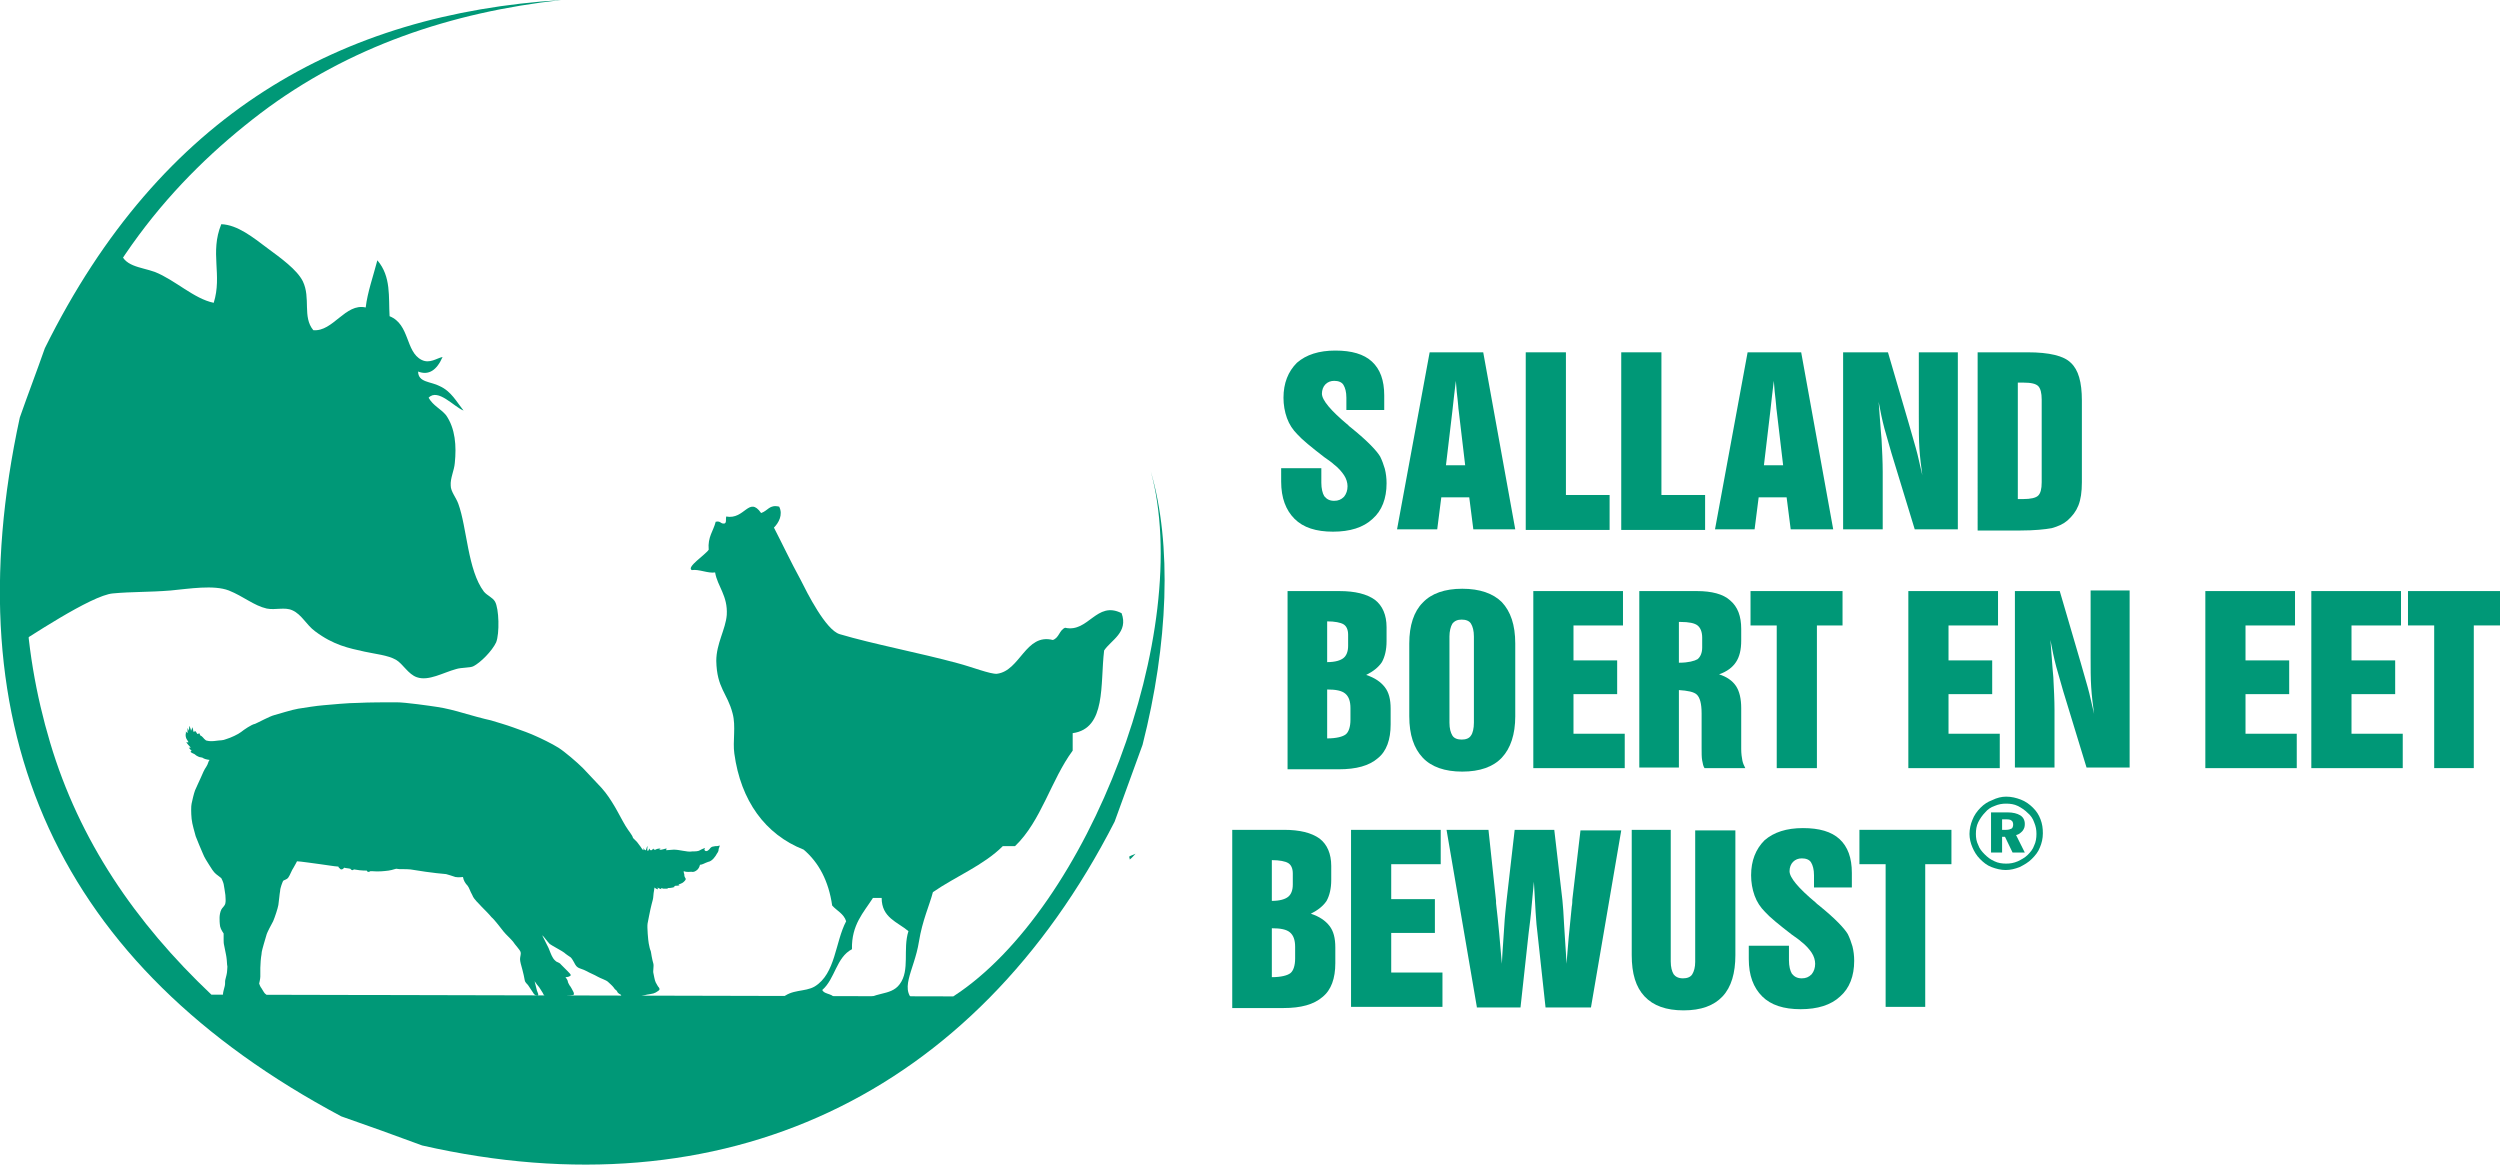
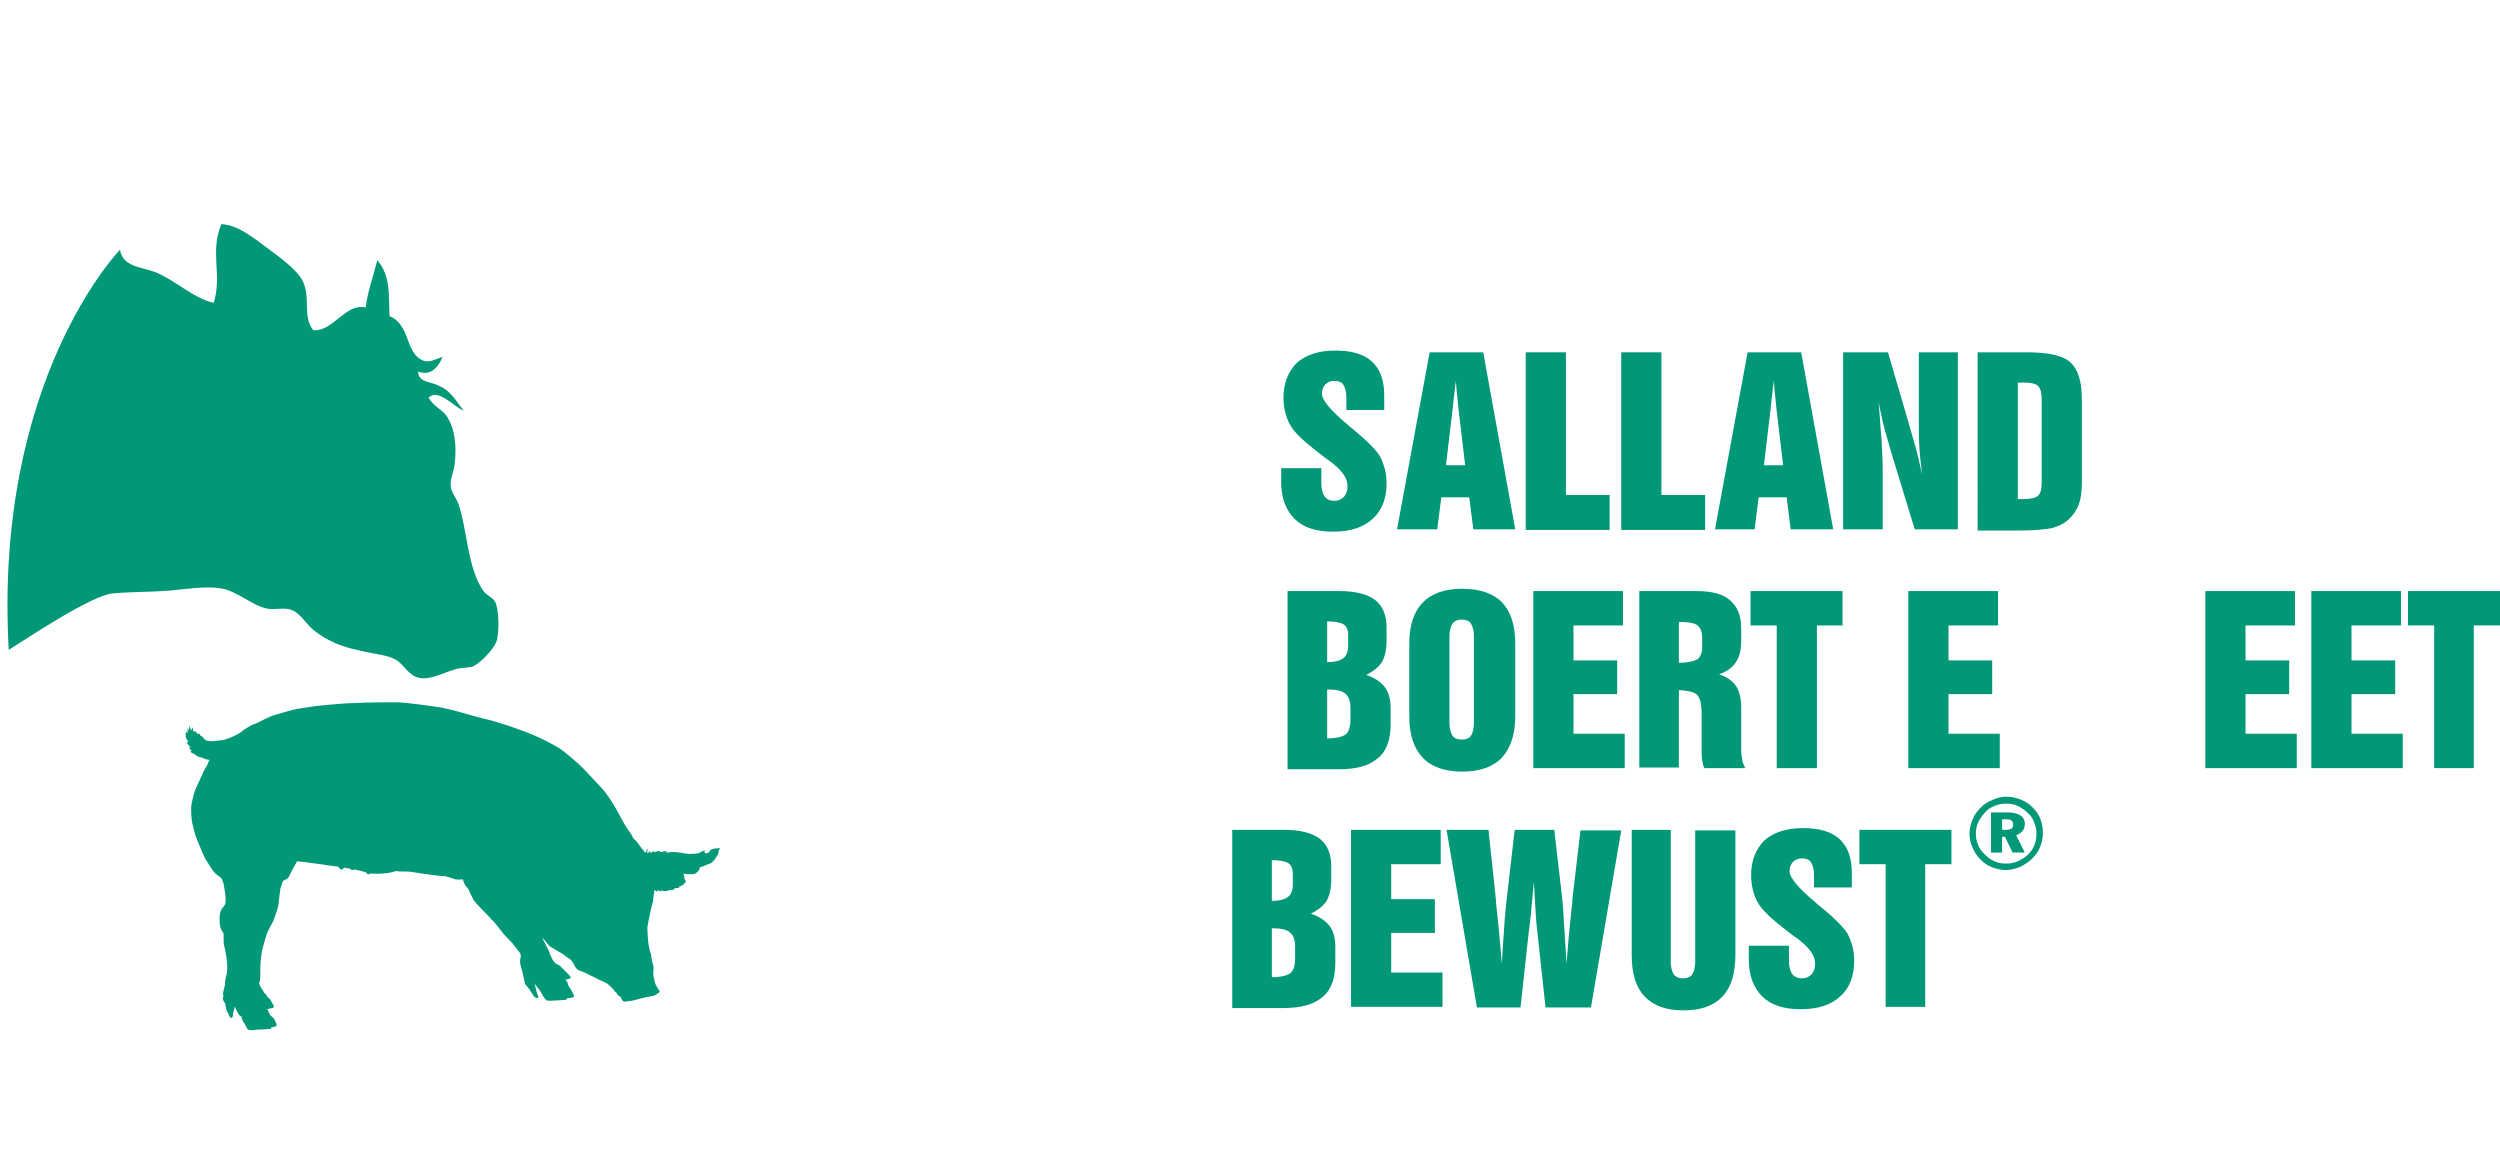
<svg xmlns="http://www.w3.org/2000/svg" version="1.1" id="Layer_1" x="0px" y="0px" viewBox="0 0 429.3 200" style="enable-background:new 0 0 429.3 200;" xml:space="preserve">
  <style type="text/css">
	.st0{fill:#009877;}
	.st1{fill-rule:evenodd;clip-rule:evenodd;fill:#009877;}
</style>
-   <path class="st0" d="M194,147.6c0.4-0.3,0.7-0.7,1-1c-0.4,0.2-0.8,0.3-1.1,0.5C193.9,147.2,194,147.4,194,147.6z" />
-   <path class="st0" d="M180.9,155.3l1.1,0.1C181.6,155.4,181.2,155.2,180.9,155.3z" />
  <g>
    <path class="st0" d="M220.1,80.4h6.8v2.5c0,1,0.2,1.8,0.5,2.3c0.4,0.5,0.9,0.8,1.7,0.8c0.7,0,1.2-0.2,1.7-0.7   c0.4-0.5,0.6-1.1,0.6-1.8c0-0.6-0.2-1.3-0.6-1.9c-0.4-0.6-1-1.3-1.8-1.9c-0.3-0.3-0.9-0.7-1.6-1.2c-2.2-1.7-3.8-3-4.6-3.9   c-0.8-0.8-1.4-1.7-1.8-2.8c-0.4-1.1-0.6-2.3-0.6-3.5c0-2.5,0.8-4.5,2.3-6c1.6-1.4,3.8-2.1,6.6-2.1c2.8,0,4.9,0.6,6.3,1.9   c1.4,1.3,2.1,3.2,2.1,5.8v2.5h-6.5v-2.1c0-1-0.2-1.7-0.5-2.2c-0.3-0.5-0.9-0.7-1.6-0.7c-0.6,0-1.1,0.2-1.5,0.6   c-0.4,0.4-0.6,1-0.6,1.6c0,1.1,1.5,2.9,4.5,5.4l0.2,0.2l0.5,0.4c2.7,2.2,4.2,3.8,4.8,4.8c0.3,0.6,0.6,1.4,0.8,2.1   c0.2,0.8,0.3,1.6,0.3,2.5c0,2.6-0.8,4.7-2.4,6.1c-1.6,1.5-3.9,2.2-6.8,2.2c-2.9,0-5.1-0.7-6.6-2.2c-1.5-1.5-2.3-3.6-2.3-6.4V80.4z" />
    <path class="st0" d="M239.9,90.9l5.6-30.4h9.2l5.5,30.4H253l-0.7-5.5h-4.8l-0.7,5.5H239.9z M248.3,79.9h3.3l-1.1-9.3   c-0.1-0.6-0.1-1.3-0.2-2c-0.1-0.7-0.2-1.8-0.3-3.2c-0.1,0.8-0.2,1.7-0.3,2.5c-0.1,0.9-0.2,1.8-0.3,2.7L248.3,79.9z" />
    <path class="st0" d="M262,90.9V60.5h6.9V85h7.5v6H262z" />
    <path class="st0" d="M278.4,90.9V60.5h6.9V85h7.5v6H278.4z" />
    <path class="st0" d="M294.5,90.9l5.6-30.4h9.2l5.5,30.4h-7.3l-0.7-5.5h-4.8l-0.7,5.5H294.5z M302.9,79.9h3.3l-1.1-9.3   c-0.1-0.6-0.1-1.3-0.2-2c-0.1-0.7-0.2-1.8-0.3-3.2c-0.1,0.8-0.2,1.7-0.3,2.5c-0.1,0.9-0.2,1.8-0.3,2.7L302.9,79.9z" />
    <path class="st0" d="M316.5,90.9V60.5h7.7l3.6,12.3c0.4,1.4,0.8,2.8,1.2,4.2c0.4,1.4,0.7,3,1.1,4.6c-0.2-1.5-0.4-3-0.5-4.6   c-0.1-1.5-0.1-3.3-0.1-5.3V60.5h6.7v30.4h-7.4l-4-13.1c-0.4-1.4-0.8-2.8-1.2-4.2c-0.4-1.5-0.7-3-1-4.6c0.2,2.3,0.3,4.4,0.5,6.4   c0.1,2,0.2,3.9,0.2,5.6v9.9H316.5z" />
    <path class="st0" d="M339.7,60.5h8.5c3.7,0,6.2,0.6,7.4,1.8c1.3,1.2,1.9,3.3,1.9,6.5v14c0,1.7-0.2,3-0.6,4c-0.4,1-1,1.8-1.9,2.6   c-0.7,0.6-1.6,1-2.7,1.3c-1.1,0.2-2.9,0.4-5.4,0.4h-1h-6.3V60.5z M347.4,65.7h-0.9v20h0.9c1.3,0,2.2-0.2,2.6-0.6   c0.4-0.4,0.6-1.1,0.6-2.3V68.6c0-1.1-0.2-1.9-0.6-2.3C349.6,65.9,348.8,65.7,347.4,65.7z" />
    <path class="st0" d="M221.1,131.9v-30.4h8.9c2.7,0,4.7,0.5,6.1,1.5c1.3,1,2,2.6,2,4.7v2.4c0,1.5-0.3,2.7-0.8,3.6   c-0.6,0.9-1.5,1.6-2.7,2.2c1.5,0.5,2.5,1.2,3.2,2.1c0.7,0.9,1,2.1,1,3.7v2.7c0,2.6-0.7,4.6-2.2,5.8c-1.5,1.3-3.7,1.9-6.7,1.9H221.1   z M227.9,113.7c1.4,0,2.3-0.3,2.8-0.7c0.5-0.4,0.8-1.1,0.8-2.1V109c0-0.9-0.3-1.5-0.8-1.8c-0.5-0.3-1.5-0.5-2.8-0.5V113.7z    M227.9,126.8c1.6,0,2.7-0.3,3.2-0.7c0.5-0.4,0.8-1.3,0.8-2.5v-2c0-1.2-0.3-2-0.9-2.5c-0.6-0.5-1.6-0.7-3.1-0.7V126.8z" />
    <path class="st0" d="M242,110.5c0-3.1,0.8-5.5,2.3-7c1.5-1.6,3.8-2.4,6.8-2.4c3,0,5.3,0.8,6.8,2.3c1.5,1.6,2.3,3.9,2.3,7.1V123   c0,3.1-0.8,5.5-2.3,7.1c-1.5,1.6-3.8,2.4-6.8,2.4c-3,0-5.3-0.8-6.8-2.4c-1.5-1.6-2.3-3.9-2.3-7.1V110.5z M248.9,109.3v14.8   c0,1,0.2,1.7,0.5,2.2s0.9,0.7,1.6,0.7c0.7,0,1.3-0.2,1.6-0.7c0.3-0.4,0.5-1.2,0.5-2.2v-14.8c0-1-0.2-1.7-0.5-2.2   c-0.3-0.5-0.9-0.7-1.6-0.7c-0.7,0-1.2,0.2-1.6,0.7C249.1,107.6,248.9,108.4,248.9,109.3z" />
    <path class="st0" d="M263.3,131.9v-30.4h15.4v5.9h-8.5v6h7.5v5.8h-7.5v6.8h8.8v5.9H263.3z" />
    <path class="st0" d="M281.5,131.9v-30.4h9.9c2.5,0,4.5,0.5,5.7,1.6c1.3,1.1,1.9,2.7,1.9,4.9v0.3v1.7c0,1.6-0.3,2.8-0.9,3.7   c-0.6,0.9-1.5,1.6-2.9,2.1c1.3,0.4,2.3,1.1,2.9,2c0.6,0.9,0.9,2.2,0.9,3.8v7c0,0.8,0.1,1.5,0.2,2c0.1,0.5,0.3,0.9,0.5,1.3h-7   c-0.2-0.3-0.3-0.7-0.4-1.3c-0.1-0.5-0.1-1.3-0.1-2.2v-5.9c0-1.7-0.3-2.7-0.8-3.2c-0.5-0.5-1.6-0.7-3.1-0.8v13.3H281.5z    M288.4,113.8c1.5,0,2.6-0.3,3.1-0.6c0.5-0.4,0.8-1.1,0.8-2v-1.7c0-1-0.3-1.7-0.8-2.1c-0.5-0.4-1.5-0.6-2.9-0.6h-0.3V113.8z" />
    <path class="st0" d="M305.1,131.9v-24.5h-4.5v-5.9h15.8v5.9H312v24.5H305.1z" />
    <path class="st0" d="M327.7,131.9v-30.4h15.4v5.9h-8.5v6h7.5v5.8h-7.5v6.8h8.8v5.9H327.7z" />
-     <path class="st0" d="M346,131.9v-30.4h7.7l3.6,12.3c0.4,1.4,0.8,2.8,1.2,4.2c0.4,1.4,0.7,3,1.1,4.6c-0.2-1.5-0.4-3-0.5-4.6   c-0.1-1.5-0.1-3.3-0.1-5.3v-11.3h6.7v30.4h-7.4l-4-13.1c-0.4-1.4-0.8-2.8-1.2-4.2c-0.4-1.5-0.7-3-1-4.6c0.2,2.3,0.3,4.4,0.5,6.4   c0.1,2,0.2,3.9,0.2,5.6v9.9H346z" />
    <path class="st0" d="M378.7,131.9v-30.4h15.4v5.9h-8.5v6h7.5v5.8h-7.5v6.8h8.8v5.9H378.7z" />
    <path class="st0" d="M396.9,131.9v-30.4h15.4v5.9h-8.5v6h7.5v5.8h-7.5v6.8h8.8v5.9H396.9z" />
    <path class="st0" d="M418,131.9v-24.5h-4.5v-5.9h15.8v5.9h-4.5v24.5H418z" />
    <path class="st0" d="M211.6,172.9v-30.4h8.9c2.7,0,4.7,0.5,6.1,1.5c1.3,1,2,2.6,2,4.7v2.4c0,1.5-0.3,2.7-0.8,3.6   c-0.6,0.9-1.5,1.6-2.7,2.2c1.5,0.5,2.5,1.2,3.2,2.1c0.7,0.9,1,2.1,1,3.7v2.7c0,2.6-0.7,4.6-2.2,5.8c-1.5,1.3-3.7,1.9-6.7,1.9H211.6   z M218.4,154.7c1.4,0,2.3-0.3,2.8-0.7c0.5-0.4,0.8-1.1,0.8-2.1V150c0-0.9-0.3-1.5-0.8-1.8c-0.5-0.3-1.5-0.5-2.8-0.5V154.7z    M218.4,167.8c1.6,0,2.7-0.3,3.2-0.7c0.5-0.4,0.8-1.3,0.8-2.5v-2c0-1.2-0.3-2-0.9-2.5c-0.6-0.5-1.6-0.7-3.1-0.7V167.8z" />
    <path class="st0" d="M232,172.9v-30.4h15.4v5.9h-8.5v6h7.5v5.8h-7.5v6.8h8.8v5.9H232z" />
    <path class="st0" d="M253.6,172.9l-5.2-30.4h7.2l1.3,12.2c0,0.1,0,0.2,0,0.4c0.4,3.4,0.7,6.8,1,10.4c0.1-2.3,0.3-4.4,0.4-6.3   c0.1-1.9,0.3-3.4,0.4-4.5l1.4-12.2h6.8l1.4,12.1c0.1,0.9,0.2,2.4,0.3,4.4c0.1,2,0.3,4.2,0.4,6.5c0.2-2.7,0.5-6,0.9-9.8   c0.1-0.5,0.1-0.9,0.1-1.2l1.4-11.9h7l-5.2,30.4h-7.8l-1.4-12.9c-0.1-0.7-0.2-1.8-0.3-3.4c-0.1-1.6-0.2-3.4-0.3-5.3   c-0.1,1.4-0.3,2.9-0.4,4.3c-0.1,1.4-0.3,2.9-0.5,4.5l-1.4,12.8H253.6z" />
    <path class="st0" d="M286.9,142.5v22.6c0,1,0.2,1.7,0.5,2.2c0.3,0.4,0.8,0.7,1.6,0.7c0.7,0,1.3-0.2,1.6-0.7   c0.3-0.5,0.5-1.2,0.5-2.1v-22.6h6.9V164c0,3.1-0.7,5.5-2.2,7.1c-1.5,1.6-3.7,2.4-6.7,2.4c-3,0-5.2-0.8-6.7-2.4   c-1.5-1.6-2.2-3.9-2.2-7.1v-21.5H286.9z" />
    <path class="st0" d="M300.4,162.4h6.8v2.5c0,1,0.2,1.8,0.5,2.3c0.4,0.5,0.9,0.8,1.7,0.8c0.7,0,1.2-0.2,1.7-0.7   c0.4-0.5,0.6-1.1,0.6-1.8c0-0.6-0.2-1.3-0.6-1.9c-0.4-0.6-1-1.3-1.8-1.9c-0.3-0.3-0.9-0.7-1.6-1.2c-2.2-1.7-3.8-3-4.6-3.9   c-0.8-0.8-1.4-1.7-1.8-2.8c-0.4-1.1-0.6-2.3-0.6-3.5c0-2.5,0.8-4.5,2.3-6c1.6-1.4,3.8-2.1,6.6-2.1c2.8,0,4.9,0.6,6.3,1.9   c1.4,1.3,2.1,3.2,2.1,5.8v2.5h-6.5v-2.1c0-1-0.2-1.7-0.5-2.2c-0.3-0.5-0.9-0.7-1.6-0.7c-0.6,0-1.1,0.2-1.5,0.6   c-0.4,0.4-0.6,1-0.6,1.6c0,1.1,1.5,2.9,4.5,5.4l0.2,0.2l0.5,0.4c2.7,2.2,4.2,3.8,4.8,4.8c0.3,0.6,0.6,1.4,0.8,2.1   c0.2,0.8,0.3,1.6,0.3,2.5c0,2.6-0.8,4.7-2.4,6.1c-1.6,1.5-3.9,2.2-6.8,2.2c-2.9,0-5.1-0.7-6.6-2.2s-2.3-3.6-2.3-6.4V162.4z" />
    <path class="st0" d="M323.8,172.9v-24.5h-4.5v-5.9h15.8v5.9h-4.5v24.5H323.8z" />
  </g>
  <g>
    <path class="st0" d="M344.5,136.8c0.9,0,1.7,0.2,2.5,0.5c0.8,0.3,1.5,0.8,2.1,1.4c0.6,0.6,1,1.2,1.3,2c0.3,0.8,0.4,1.5,0.4,2.4   c0,0.9-0.2,1.7-0.5,2.4c-0.3,0.8-0.8,1.4-1.4,2c-0.6,0.6-1.3,1-2.1,1.4c-0.8,0.3-1.5,0.5-2.4,0.5c-0.8,0-1.6-0.2-2.4-0.5   c-0.8-0.3-1.4-0.8-2-1.4c-0.6-0.6-1-1.3-1.3-2c-0.3-0.7-0.5-1.5-0.5-2.3c0-0.8,0.2-1.7,0.5-2.4c0.3-0.8,0.8-1.5,1.4-2.1   c0.6-0.6,1.2-1,2-1.3C342.9,137,343.7,136.8,344.5,136.8z M344.5,138c-0.7,0-1.3,0.1-2,0.4c-0.6,0.2-1.2,0.6-1.6,1.1   c-0.5,0.5-0.9,1.1-1.2,1.7c-0.3,0.6-0.4,1.3-0.4,2c0,0.7,0.1,1.3,0.4,1.9c0.2,0.6,0.6,1.1,1.1,1.6c0.5,0.5,1,0.9,1.7,1.2   c0.6,0.3,1.3,0.4,2,0.4c0.7,0,1.3-0.1,2-0.4c0.6-0.3,1.2-0.6,1.7-1.1c0.5-0.5,0.9-1,1.1-1.6c0.3-0.6,0.4-1.3,0.4-2   c0-0.7-0.1-1.3-0.4-2c-0.2-0.6-0.6-1.2-1.1-1.6c-0.5-0.5-1.1-0.9-1.7-1.2C345.9,138.1,345.2,138,344.5,138z M341.9,139.5h2.8   c1,0,1.7,0.2,2.2,0.5c0.5,0.3,0.8,0.8,0.8,1.5c0,0.5-0.1,0.8-0.4,1.2c-0.3,0.3-0.6,0.6-1.1,0.7l1.5,3h-2.1l-1.3-2.7h-0.5v2.7h-1.9   V139.5z M343.8,140.7v1.8h0.7c0.4,0,0.7-0.1,0.9-0.2c0.2-0.1,0.3-0.4,0.3-0.7c0-0.3-0.1-0.6-0.3-0.7c-0.2-0.2-0.6-0.2-1-0.2H343.8z   " />
  </g>
  <g>
    <path class="st1" d="M20.6,42.9c0.5,2.9,3.5,2.9,6,3.8c3.5,1.4,6.7,4.6,10.1,5.3c1.5-4.8-0.7-8.6,1.3-13.5c2.8,0.1,5.5,2.3,7.9,4.1   c2.3,1.7,5.1,3.7,6.1,5.7c1.4,2.9-0.1,6.1,1.8,8.4c3.4,0.3,5.5-4.7,9-3.9c0.3-2.6,1.3-5.4,2-8.1c2.4,2.8,1.9,6.3,2.1,9.6   c3.5,1.4,2.7,6.1,5.5,7.5c1.4,0.7,2.6-0.3,3.6-0.5c-1,2.3-2.4,3.2-4.2,2.5c0,1.9,2.2,1.7,3.7,2.5c2,0.9,2.9,2.7,4.1,4.2   c-1.6-0.6-4.4-3.9-6-2.2c0.8,1.4,2.1,1.9,3,3c1.6,2.3,1.8,5.3,1.5,8.2c-0.1,1.3-0.8,2.6-0.7,3.9c0,1,0.9,2,1.3,3.1   c1.5,4.1,1.6,11.4,4.4,15.1c0.6,0.7,1.5,1,1.9,1.7c0.7,1.2,0.8,5.5,0.2,7c-0.7,1.5-2.7,3.5-3.9,4.1c-0.5,0.3-2.1,0.2-3,0.5   c-2.2,0.6-4.7,2.1-6.7,1.4c-1.5-0.5-2.4-2.3-3.6-3c-1.4-0.8-3.6-1-5.4-1.4c-2.7-0.6-5.3-1.1-8.5-3.5c-1.5-1.1-2.3-2.9-3.9-3.6   c-1.3-0.6-2.9,0-4.4-0.3c-2.2-0.5-4-2.1-6.5-3.1c-2.6-1-6.8-0.3-10,0c-3.7,0.3-6.7,0.2-9.9,0.5c-3.7,0.3-14.7,7.7-17.9,9.7   C-1.1,65.2,20.6,42.9,20.6,42.9z" />
-     <path class="st0" d="M60.8,149.3c-0.1,0-0.2,0.2-0.4,0.1c-0.1-0.1-0.2-0.1-0.2-0.2c-0.3-0.1-0.8-0.1-1.1-0.2   c-0.1,0.1-0.2,0.3-0.5,0.3c-0.2,0-0.2-0.2-0.3-0.2c-0.1-0.1-0.2-0.2-0.2-0.3c-0.1,0-0.1,0-0.1,0c-0.4,0-2.2-0.3-3-0.4   c-0.8-0.1-3.5-0.5-4-0.5c0,0-0.3,0.6-0.6,1.1c-0.3,0.4-0.6,1.3-0.9,1.7c-0.3,0.4-0.8,0.4-0.9,0.6c-0.1,0.2-0.5,1.2-0.5,1.7   c-0.1,0.5-0.2,1.8-0.3,2.4c-0.1,0.6-0.6,2.1-0.9,2.8c-0.4,0.7-1,1.9-1.1,2.2c-0.1,0.3-0.4,1.3-0.5,1.7c-0.1,0.4-0.4,1.3-0.4,1.8   c-0.1,0.5-0.2,1.7-0.2,2.3c0,0.7,0,1.1,0,1.5c0,0.4-0.2,1.2-0.2,1.2s0.2,0.6,0.4,0.8c0.2,0.3,0.5,0.9,0.7,1   c0.2,0.1,0.3,0.5,0.3,0.5s0.4,0.2,0.6,0.6c0.2,0.4,0.4,0.7,0.5,0.9c0.1,0.2-0.1,0.4-0.2,0.4c-0.1,0-0.6,0.1-0.9,0.2   c0,0,0.2,0.4,0.3,0.6c0.1,0.2,0.2,0.5,0.4,0.6c0.2,0.2,0.4,0.3,0.6,0.7c0.2,0.4,0.3,0.7,0.3,0.9c0,0.2-0.6,0.3-0.9,0.3   c0,0,0.1,0.3-0.3,0.3c-0.4,0-1.3,0.1-1.7,0.1c-0.4,0-0.7,0-1,0.1c-0.4,0-1,0-1.1-0.2c-0.2-0.2-0.4-0.9-0.7-1.2   c-0.3-0.4-0.3-0.9-0.3-0.9s-0.3-0.1-0.5-0.4c-0.2-0.3-0.4-0.7-0.5-0.9c-0.1-0.2-0.2-0.5-0.2-0.5s-0.1,0.7-0.2,0.9   c-0.1,0.2-0.1,0.5-0.1,0.7c0,0.2-0.1,0.3-0.3,0.4c-0.2,0-0.3-0.3-0.4-0.5c0-0.2-0.3-0.5-0.4-0.8c-0.1-0.3-0.2-1-0.2-1.1   c0-0.1-0.3-0.4-0.4-0.7c-0.1-0.3,0.1-0.7,0.1-0.7s-0.2-0.2-0.1-0.4c0-0.2,0.2-0.9,0.3-1.3c0.1-0.4,0-0.8,0.1-1.1   c0.1-0.4,0.3-1.1,0.3-1.5c0-0.4,0.1-0.7,0-1c0-0.3-0.1-1.4-0.2-1.8c-0.1-0.4-0.2-1.1-0.3-1.5c-0.1-0.4-0.1-0.7-0.1-1   c0-0.2,0-0.9,0-1.1c0,0-0.5-0.7-0.6-1.2c-0.1-0.6-0.1-1.1-0.1-1.5c0-0.4,0.1-1,0.3-1.4c0.2-0.4,0.6-0.6,0.7-1.1   c0.1-0.5,0-0.9,0-1.4c-0.1-0.6-0.2-1.5-0.3-1.9c-0.1-0.4-0.3-0.8-0.4-1c-0.1-0.1-0.4-0.3-0.9-0.7c-0.4-0.3-0.9-1.1-1.2-1.6   c-0.3-0.5-0.8-1.2-1.1-2c-0.3-0.7-0.9-2.1-1.2-2.9c-0.2-0.8-0.6-2-0.7-3c-0.1-1-0.1-2.2,0-2.6c0.1-0.5,0.4-1.8,0.6-2.3   c0.2-0.5,0.7-1.5,1-2.2c0.3-0.7,0.6-1.4,0.9-1.8c0.4-0.6,0.3-0.9,0.6-1.2c0,0-0.8-0.1-1.1-0.3c-0.2-0.2-0.6-0.1-0.9-0.3   c-0.2-0.1-0.4-0.2-0.6-0.4c-0.2-0.1-0.5-0.2-0.7-0.4l0.2-0.2c0,0-0.4-0.3-0.5-0.6c0,0,0.2,0.2,0.3,0.1c0.1-0.1-0.6-0.6-0.7-1   c0,0,0.2,0.1,0.3,0.1c0.2-0.1-0.3-0.4-0.4-1c-0.1-0.5,0.1-0.5,0-0.9l0.3,0.3c0,0,0-0.6,0-0.8c0-0.2,0.2,0.3,0.2,0.4   c0,0,0.1-0.4,0.1-0.8c0-0.2,0.3,0.6,0.3,0.8c0,0,0.2-0.4,0.2-0.6c0-0.1,0.2,0.4,0.2,0.7c0,0,0,0,0,0c0,0,0.1,0.1,0.2,0.1   c0,0,0-0.1,0-0.2c0,0,0.2,0,0.4,0.4c0.1,0.3,0.4,0,0.4,0s0.1,0.1,0.2,0.4l0.2,0.1c0.3,0.2,0.6,0.8,1,0.8c0.3,0.1,1,0.1,1.6,0   c0.6-0.1,1,0,1.7-0.3c0.7-0.2,2-0.8,2.5-1.2c0.5-0.4,1.8-1.3,2.4-1.4c0.5-0.2,2.5-1.3,3.3-1.5c0.8-0.2,2.9-0.9,4.1-1.1   c1.3-0.2,3.1-0.5,4.4-0.6c1.2-0.1,4.2-0.4,5.9-0.4c1.7-0.1,5.1-0.1,6.6-0.1c1.5,0,5.7,0.6,7,0.8c1.4,0.2,3.3,0.7,4.3,1   c1,0.3,3.9,1.1,4.9,1.3c1,0.3,2.7,0.8,3.8,1.2c1.2,0.4,3.3,1.2,3.9,1.5c0.7,0.3,2.8,1.3,3.9,2c1.1,0.7,3.2,2.5,4.2,3.5   c1,1.1,2.3,2.4,3.2,3.4c0.9,1,1.6,2.1,2.2,3.1c0.6,1,1.3,2.4,1.9,3.4c0.6,1,1.2,1.6,1.3,2.1c0,0,0.5,0.5,0.7,0.7   c0.2,0.3,0.4,0.5,0.6,0.8c0.2,0.3,0.3,0.5,0.5,0.6c0-0.2,0-0.3,0-0.4c0,0,0.1,0.3,0.3,0.4c0.2,0.1,0.2-0.6,0.4-0.7   c0,0-0.1,0.7,0,0.8h0.1c0.1-0.1,0.1-0.3,0.3-0.4c0,0-0.1,0.2,0.1,0.3l0.2,0c0.1-0.1,0.2-0.2,0.4-0.3c0,0-0.1,0.1,0,0.2   c0.1,0,0.2,0,0.3,0c0.1-0.1,0.4-0.2,0.9-0.2c0,0-0.4,0.1-0.2,0.2c0.3,0.1,0.9-0.2,1.2-0.2c0,0-0.1,0.1-0.1,0.3   c0.4,0,0.9-0.1,1.3-0.1c0.5,0,1,0.1,1.6,0.2c0.6,0.1,1.1,0.2,1.6,0.1c0.5,0,1,0,1.3-0.2c0.3-0.2,0.9-0.4,0.9-0.4s-0.3,0.3,0,0.5   c0.3,0.2,0.7-0.2,0.9-0.5c0.3-0.3,0.5-0.2,0.8-0.3c0.3,0,0.5,0,0.7-0.1c0.2-0.1,0,0.3-0.1,0.6c0,0.2,0,0.4-0.3,0.8   c-0.2,0.4-0.8,1.3-1.5,1.4c-0.6,0.2-1,0.5-1.4,0.5c0,0-0.1,0.5-0.4,0.8c-0.3,0.3-0.7,0.5-1,0.4c-0.3,0-0.9,0.1-1.4-0.1   c0,0,0,0.3,0.1,0.5c0,0.2,0,0.4,0.2,0.7c0.2,0.2-0.2,0.6-0.5,0.8c-0.2,0.1-0.4,0.2-0.7,0.3l0.2,0.1c-0.2,0.1-0.5,0.1-0.7,0.1   l-0.3,0.1l0.2,0.1c-0.6,0.2-1.1,0.2-1.3,0.2h0l0.1,0.1c-0.3,0-0.5,0-0.7,0c0,0-0.1,0-0.1,0c-0.1,0-0.2-0.1-0.4-0.1l0.1,0.2   c-0.4-0.1-0.7-0.3-0.7-0.3l0.1,0.3c-0.2,0-0.4-0.1-0.6-0.3c0,0.1-0.1,0.4-0.1,0.6c-0.1,0.4-0.1,1.2-0.2,1.5   c-0.1,0.4-0.3,1.1-0.4,1.6c-0.1,0.5-0.4,1.9-0.5,2.5c-0.1,0.6,0.1,2.9,0.2,3.4c0.1,0.5,0.2,1,0.3,1.2c0.1,0.2,0.1,0.5,0.2,1   c0.1,0.5,0.2,1,0.3,1.3c0.1,0.4-0.1,1.3,0,1.6c0.1,0.4,0.2,1.2,0.4,1.6c0.2,0.4,0.3,0.5,0.4,0.7c0.2,0.2,0.4,0.5,0.1,0.7   c-0.3,0.2-0.6,0.5-1.4,0.6c-0.8,0.1-1.4,0.3-1.8,0.4c-0.5,0.1-1.3,0.4-1.9,0.4c-0.6,0.1-0.8,0.2-1,0c-0.2-0.1-0.4-0.7-0.4-0.7   s-0.5-0.2-0.6-0.5c-0.1-0.3-0.4-0.3-0.6-0.7c-0.3-0.4-0.7-0.7-1-1c-0.3-0.3-1.3-0.6-1.8-0.9c-0.5-0.3-1.5-0.7-1.8-0.9   c-0.4-0.2-0.6-0.3-1.2-0.5c-0.6-0.2-0.8-0.6-1-1c-0.2-0.3-0.3-0.6-0.6-0.9c-0.3-0.2-0.9-0.6-1.1-0.8c-0.2-0.2-2.1-1.2-2.5-1.5   c-0.4-0.4-1.1-1.4-1.3-1.5c0,0,0.9,1.8,1.1,2.2c0.2,0.5,0.5,1.3,0.7,1.6c0.2,0.4,0.5,0.6,0.6,0.7c0.1,0.1,0.6,0.2,0.8,0.5   c0.2,0.2,1,1,1.2,1.2c0.2,0.2,0.6,0.6,0.5,0.7c-0.2,0.2-0.5,0.3-0.9,0.3c0,0,0.4,0.5,0.4,0.7c0,0.2,0.2,0.5,0.3,0.7   c0.2,0.2,0.6,1,0.7,1.2c0.1,0.3,0.1,0.5-0.3,0.5c-0.3,0.1-0.8,0.1-0.8,0.1s0,0.2-0.3,0.3c-0.3,0-1.3,0.1-1.6,0.1   c-0.4,0-1.4,0.1-1.6,0c-0.2-0.1-0.6-0.6-0.7-0.9c-0.2-0.3-0.6-1-0.8-1.2c-0.2-0.2-0.5-0.7-0.6-0.8c0,0,0.3,1.2,0.4,1.6   c0.1,0.3,0.4,0.8,0.1,0.9c-0.3,0-0.6-0.2-0.8-0.6c-0.2-0.3-0.6-0.9-0.8-1.2c-0.2-0.3-0.5-0.4-0.6-0.9c-0.1-0.5-0.2-1.1-0.4-1.8   c-0.2-0.7-0.4-1.4-0.4-1.8c0-0.4,0.2-0.9,0.1-1.2c-0.1-0.4-1-1.3-1.3-1.8c-0.4-0.5-1.2-1.2-1.6-1.7c-0.4-0.5-1.6-2.1-2.1-2.5   c-0.4-0.5-1.1-1.2-1.7-1.8c-0.5-0.6-1.3-1.2-1.6-2c-0.4-0.7-0.5-1.2-0.8-1.6c-0.4-0.4-0.7-0.9-0.8-1.5c0,0-0.8,0.1-1.3,0   c-0.5-0.2-1.3-0.4-1.6-0.5c-0.3,0-2.9-0.3-3.5-0.4c-0.6-0.1-1.9-0.3-2.6-0.4c-0.8-0.1-2,0-2.3-0.1c-0.2-0.1-0.7,0.2-1.5,0.3   c-0.8,0.1-1.7,0.2-2.8,0.1l-0.2,0c0,0-0.1,0-0.1,0c-0.1,0-0.2,0.2-0.4,0.1c-0.1,0-0.2-0.1-0.2-0.2   C62.1,149.5,61.3,149.4,60.8,149.3z" />
-     <path class="st0" d="M133.8,87c0.7,1.4-0.1,2.8-0.9,3.6c1.4,2.7,2.8,5.7,4.6,9c1.1,2.2,4.3,8.6,6.7,9.3c5.7,1.7,13.7,3.2,20.3,5   c2.3,0.6,5.6,1.9,6.7,1.8c4-0.5,4.9-7,9.6-5.8c1.1-0.4,1.1-1.7,2.1-2.1c4,0.9,5.4-4.7,9.7-2.5c1.2,3.3-1.8,4.6-3,6.4   c-0.7,5.8,0.4,13.4-5.4,14.2c0,1,0,2,0,3c-3.7,5-5.4,12.1-9.9,16.4c-0.7,0-1.4,0-2.1,0c-3.3,3.3-8.1,5.2-12,7.9   c-0.6,2.3-1.8,4.8-2.4,8.5c-0.8,5.1-3.8,8.5-0.2,10.6c-3.1,0-6.2,0-9.4,0.1c1.6-2.3,4.7-1.2,6.3-3.4c1.8-2.4,0.5-6,1.5-9.1   c-1.9-1.6-4.6-2.3-4.6-5.7c-0.5,0-1,0-1.5,0c-1.6,2.5-3.7,4.6-3.6,8.8c-2.7,1.4-2.9,5.1-5.1,7c0.4,0.9,2.2,0.5,2.1,1.8   c-2.9-0.2-6.6,0.4-9.1-0.3c1.7-1.7,4-1.1,5.7-2.1c3.6-2.2,3.5-7.6,5.4-11.2c-0.4-1.3-1.6-1.8-2.4-2.7c-0.6-4.2-2.3-7.4-4.9-9.6   c-6.6-2.6-10.8-8.4-11.9-16.5c-0.3-2.1,0.3-4.7-0.3-6.9c-0.9-3.5-2.7-4.3-2.8-9c0-3,1.6-5.4,1.8-7.9c0.2-3.3-1.6-4.9-2-7.3   c-1.2,0.2-2.8-0.6-4-0.4c-1-0.5,2.3-2.6,2.9-3.5c-0.2-2.2,0.8-3.2,1.2-4.8c0.9-0.2,0.8,0.4,1.5,0.3c0.4-0.1,0.2-0.8,0.3-1.2   c3.2,0.6,3.9-3.6,6-0.6C131.9,87.7,132.1,86.6,133.8,87z" />
-     <path class="st1" d="M163.7,171.1c23.3-15.1,41.4-62.8,33.9-90.2c3.7,12.6,3,29.7-1.4,47c-1.6,4.4-3.2,8.8-4.8,13.2   c-24.1,47.1-67.1,67.4-118.9,55.6c-4.6-1.7-9.3-3.4-13.9-5C10,165.8-8.3,125.7,3.4,71.7c1.4-4,2.9-7.9,4.3-11.9   C27.7,19.4,58.6,2.4,96.4,0C77.5,2.1,59.9,8,44.8,19.4C29.8,30.8,16,46.7,8.4,71.3c-6.3,20.5-4.6,40.1,0.2,56.2   c5,16.8,14.6,30.9,27.7,43.3" />
+     <path class="st0" d="M60.8,149.3c-0.1,0-0.2,0.2-0.4,0.1c-0.1-0.1-0.2-0.1-0.2-0.2c-0.3-0.1-0.8-0.1-1.1-0.2   c-0.1,0.1-0.2,0.3-0.5,0.3c-0.2,0-0.2-0.2-0.3-0.2c-0.1-0.1-0.2-0.2-0.2-0.3c-0.1,0-0.1,0-0.1,0c-0.4,0-2.2-0.3-3-0.4   c-0.8-0.1-3.5-0.5-4-0.5c0,0-0.3,0.6-0.6,1.1c-0.3,0.4-0.6,1.3-0.9,1.7c-0.3,0.4-0.8,0.4-0.9,0.6c-0.1,0.2-0.5,1.2-0.5,1.7   c-0.1,0.5-0.2,1.8-0.3,2.4c-0.1,0.6-0.6,2.1-0.9,2.8c-0.4,0.7-1,1.9-1.1,2.2c-0.1,0.3-0.4,1.3-0.5,1.7c-0.1,0.4-0.4,1.3-0.4,1.8   c-0.1,0.5-0.2,1.7-0.2,2.3c0,0.7,0,1.1,0,1.5c0,0.4-0.2,1.2-0.2,1.2s0.2,0.6,0.4,0.8c0.2,0.3,0.5,0.9,0.7,1   c0.2,0.1,0.3,0.5,0.3,0.5s0.4,0.2,0.6,0.6c0.2,0.4,0.4,0.7,0.5,0.9c0.1,0.2-0.1,0.4-0.2,0.4c-0.1,0-0.6,0.1-0.9,0.2   c0,0,0.2,0.4,0.3,0.6c0.1,0.2,0.2,0.5,0.4,0.6c0.2,0.2,0.4,0.3,0.6,0.7c0.2,0.4,0.3,0.7,0.3,0.9c0,0.2-0.6,0.3-0.9,0.3   c0,0,0.1,0.3-0.3,0.3c-0.4,0-1.3,0.1-1.7,0.1c-0.4,0-0.7,0-1,0.1c-0.4,0-1,0-1.1-0.2c-0.2-0.2-0.4-0.9-0.7-1.2   c-0.3-0.4-0.3-0.9-0.3-0.9s-0.3-0.1-0.5-0.4c-0.2-0.3-0.4-0.7-0.5-0.9c-0.1-0.2-0.2-0.5-0.2-0.5s-0.1,0.7-0.2,0.9   c-0.1,0.2-0.1,0.5-0.1,0.7c0,0.2-0.1,0.3-0.3,0.4c-0.2,0-0.3-0.3-0.4-0.5c0-0.2-0.3-0.5-0.4-0.8c-0.1-0.3-0.2-1-0.2-1.1   c0-0.1-0.3-0.4-0.4-0.7c-0.1-0.3,0.1-0.7,0.1-0.7s-0.2-0.2-0.1-0.4c0-0.2,0.2-0.9,0.3-1.3c0.1-0.4,0-0.8,0.1-1.1   c0.1-0.4,0.3-1.1,0.3-1.5c0-0.4,0.1-0.7,0-1c0-0.3-0.1-1.4-0.2-1.8c-0.1-0.4-0.2-1.1-0.3-1.5c-0.1-0.4-0.1-0.7-0.1-1   c0-0.2,0-0.9,0-1.1c0,0-0.5-0.7-0.6-1.2c-0.1-0.6-0.1-1.1-0.1-1.5c0-0.4,0.1-1,0.3-1.4c0.2-0.4,0.6-0.6,0.7-1.1   c0.1-0.5,0-0.9,0-1.4c-0.1-0.6-0.2-1.5-0.3-1.9c-0.1-0.4-0.3-0.8-0.4-1c-0.1-0.1-0.4-0.3-0.9-0.7c-0.4-0.3-0.9-1.1-1.2-1.6   c-0.3-0.5-0.8-1.2-1.1-2c-0.3-0.7-0.9-2.1-1.2-2.9c-0.2-0.8-0.6-2-0.7-3c-0.1-1-0.1-2.2,0-2.6c0.1-0.5,0.4-1.8,0.6-2.3   c0.2-0.5,0.7-1.5,1-2.2c0.3-0.7,0.6-1.4,0.9-1.8c0.4-0.6,0.3-0.9,0.6-1.2c0,0-0.8-0.1-1.1-0.3c-0.2-0.2-0.6-0.1-0.9-0.3   c-0.2-0.1-0.4-0.2-0.6-0.4c-0.2-0.1-0.5-0.2-0.7-0.4l0.2-0.2c0,0-0.4-0.3-0.5-0.6c0,0,0.2,0.2,0.3,0.1c0.1-0.1-0.6-0.6-0.7-1   c0,0,0.2,0.1,0.3,0.1c0.2-0.1-0.3-0.4-0.4-1c-0.1-0.5,0.1-0.5,0-0.9l0.3,0.3c0,0,0-0.6,0-0.8c0-0.2,0.2,0.3,0.2,0.4   c0,0,0.1-0.4,0.1-0.8c0-0.2,0.3,0.6,0.3,0.8c0,0,0.2-0.4,0.2-0.6c0-0.1,0.2,0.4,0.2,0.7c0,0,0,0,0,0c0,0,0.1,0.1,0.2,0.1   c0,0,0-0.1,0-0.2c0,0,0.2,0,0.4,0.4c0.1,0.3,0.4,0,0.4,0s0.1,0.1,0.2,0.4l0.2,0.1c0.3,0.2,0.6,0.8,1,0.8c0.3,0.1,1,0.1,1.6,0   c0.6-0.1,1,0,1.7-0.3c0.7-0.2,2-0.8,2.5-1.2c0.5-0.4,1.8-1.3,2.4-1.4c0.5-0.2,2.5-1.3,3.3-1.5c0.8-0.2,2.9-0.9,4.1-1.1   c1.3-0.2,3.1-0.5,4.4-0.6c1.2-0.1,4.2-0.4,5.9-0.4c1.7-0.1,5.1-0.1,6.6-0.1c1.5,0,5.7,0.6,7,0.8c1.4,0.2,3.3,0.7,4.3,1   c1,0.3,3.9,1.1,4.9,1.3c1,0.3,2.7,0.8,3.8,1.2c1.2,0.4,3.3,1.2,3.9,1.5c0.7,0.3,2.8,1.3,3.9,2c1.1,0.7,3.2,2.5,4.2,3.5   c1,1.1,2.3,2.4,3.2,3.4c0.9,1,1.6,2.1,2.2,3.1c0.6,1,1.3,2.4,1.9,3.4c0.6,1,1.2,1.6,1.3,2.1c0,0,0.5,0.5,0.7,0.7   c0.2,0.3,0.4,0.5,0.6,0.8c0.2,0.3,0.3,0.5,0.5,0.6c0,0,0.1,0.3,0.3,0.4c0.2,0.1,0.2-0.6,0.4-0.7   c0,0-0.1,0.7,0,0.8h0.1c0.1-0.1,0.1-0.3,0.3-0.4c0,0-0.1,0.2,0.1,0.3l0.2,0c0.1-0.1,0.2-0.2,0.4-0.3c0,0-0.1,0.1,0,0.2   c0.1,0,0.2,0,0.3,0c0.1-0.1,0.4-0.2,0.9-0.2c0,0-0.4,0.1-0.2,0.2c0.3,0.1,0.9-0.2,1.2-0.2c0,0-0.1,0.1-0.1,0.3   c0.4,0,0.9-0.1,1.3-0.1c0.5,0,1,0.1,1.6,0.2c0.6,0.1,1.1,0.2,1.6,0.1c0.5,0,1,0,1.3-0.2c0.3-0.2,0.9-0.4,0.9-0.4s-0.3,0.3,0,0.5   c0.3,0.2,0.7-0.2,0.9-0.5c0.3-0.3,0.5-0.2,0.8-0.3c0.3,0,0.5,0,0.7-0.1c0.2-0.1,0,0.3-0.1,0.6c0,0.2,0,0.4-0.3,0.8   c-0.2,0.4-0.8,1.3-1.5,1.4c-0.6,0.2-1,0.5-1.4,0.5c0,0-0.1,0.5-0.4,0.8c-0.3,0.3-0.7,0.5-1,0.4c-0.3,0-0.9,0.1-1.4-0.1   c0,0,0,0.3,0.1,0.5c0,0.2,0,0.4,0.2,0.7c0.2,0.2-0.2,0.6-0.5,0.8c-0.2,0.1-0.4,0.2-0.7,0.3l0.2,0.1c-0.2,0.1-0.5,0.1-0.7,0.1   l-0.3,0.1l0.2,0.1c-0.6,0.2-1.1,0.2-1.3,0.2h0l0.1,0.1c-0.3,0-0.5,0-0.7,0c0,0-0.1,0-0.1,0c-0.1,0-0.2-0.1-0.4-0.1l0.1,0.2   c-0.4-0.1-0.7-0.3-0.7-0.3l0.1,0.3c-0.2,0-0.4-0.1-0.6-0.3c0,0.1-0.1,0.4-0.1,0.6c-0.1,0.4-0.1,1.2-0.2,1.5   c-0.1,0.4-0.3,1.1-0.4,1.6c-0.1,0.5-0.4,1.9-0.5,2.5c-0.1,0.6,0.1,2.9,0.2,3.4c0.1,0.5,0.2,1,0.3,1.2c0.1,0.2,0.1,0.5,0.2,1   c0.1,0.5,0.2,1,0.3,1.3c0.1,0.4-0.1,1.3,0,1.6c0.1,0.4,0.2,1.2,0.4,1.6c0.2,0.4,0.3,0.5,0.4,0.7c0.2,0.2,0.4,0.5,0.1,0.7   c-0.3,0.2-0.6,0.5-1.4,0.6c-0.8,0.1-1.4,0.3-1.8,0.4c-0.5,0.1-1.3,0.4-1.9,0.4c-0.6,0.1-0.8,0.2-1,0c-0.2-0.1-0.4-0.7-0.4-0.7   s-0.5-0.2-0.6-0.5c-0.1-0.3-0.4-0.3-0.6-0.7c-0.3-0.4-0.7-0.7-1-1c-0.3-0.3-1.3-0.6-1.8-0.9c-0.5-0.3-1.5-0.7-1.8-0.9   c-0.4-0.2-0.6-0.3-1.2-0.5c-0.6-0.2-0.8-0.6-1-1c-0.2-0.3-0.3-0.6-0.6-0.9c-0.3-0.2-0.9-0.6-1.1-0.8c-0.2-0.2-2.1-1.2-2.5-1.5   c-0.4-0.4-1.1-1.4-1.3-1.5c0,0,0.9,1.8,1.1,2.2c0.2,0.5,0.5,1.3,0.7,1.6c0.2,0.4,0.5,0.6,0.6,0.7c0.1,0.1,0.6,0.2,0.8,0.5   c0.2,0.2,1,1,1.2,1.2c0.2,0.2,0.6,0.6,0.5,0.7c-0.2,0.2-0.5,0.3-0.9,0.3c0,0,0.4,0.5,0.4,0.7c0,0.2,0.2,0.5,0.3,0.7   c0.2,0.2,0.6,1,0.7,1.2c0.1,0.3,0.1,0.5-0.3,0.5c-0.3,0.1-0.8,0.1-0.8,0.1s0,0.2-0.3,0.3c-0.3,0-1.3,0.1-1.6,0.1   c-0.4,0-1.4,0.1-1.6,0c-0.2-0.1-0.6-0.6-0.7-0.9c-0.2-0.3-0.6-1-0.8-1.2c-0.2-0.2-0.5-0.7-0.6-0.8c0,0,0.3,1.2,0.4,1.6   c0.1,0.3,0.4,0.8,0.1,0.9c-0.3,0-0.6-0.2-0.8-0.6c-0.2-0.3-0.6-0.9-0.8-1.2c-0.2-0.3-0.5-0.4-0.6-0.9c-0.1-0.5-0.2-1.1-0.4-1.8   c-0.2-0.7-0.4-1.4-0.4-1.8c0-0.4,0.2-0.9,0.1-1.2c-0.1-0.4-1-1.3-1.3-1.8c-0.4-0.5-1.2-1.2-1.6-1.7c-0.4-0.5-1.6-2.1-2.1-2.5   c-0.4-0.5-1.1-1.2-1.7-1.8c-0.5-0.6-1.3-1.2-1.6-2c-0.4-0.7-0.5-1.2-0.8-1.6c-0.4-0.4-0.7-0.9-0.8-1.5c0,0-0.8,0.1-1.3,0   c-0.5-0.2-1.3-0.4-1.6-0.5c-0.3,0-2.9-0.3-3.5-0.4c-0.6-0.1-1.9-0.3-2.6-0.4c-0.8-0.1-2,0-2.3-0.1c-0.2-0.1-0.7,0.2-1.5,0.3   c-0.8,0.1-1.7,0.2-2.8,0.1l-0.2,0c0,0-0.1,0-0.1,0c-0.1,0-0.2,0.2-0.4,0.1c-0.1,0-0.2-0.1-0.2-0.2   C62.1,149.5,61.3,149.4,60.8,149.3z" />
  </g>
</svg>